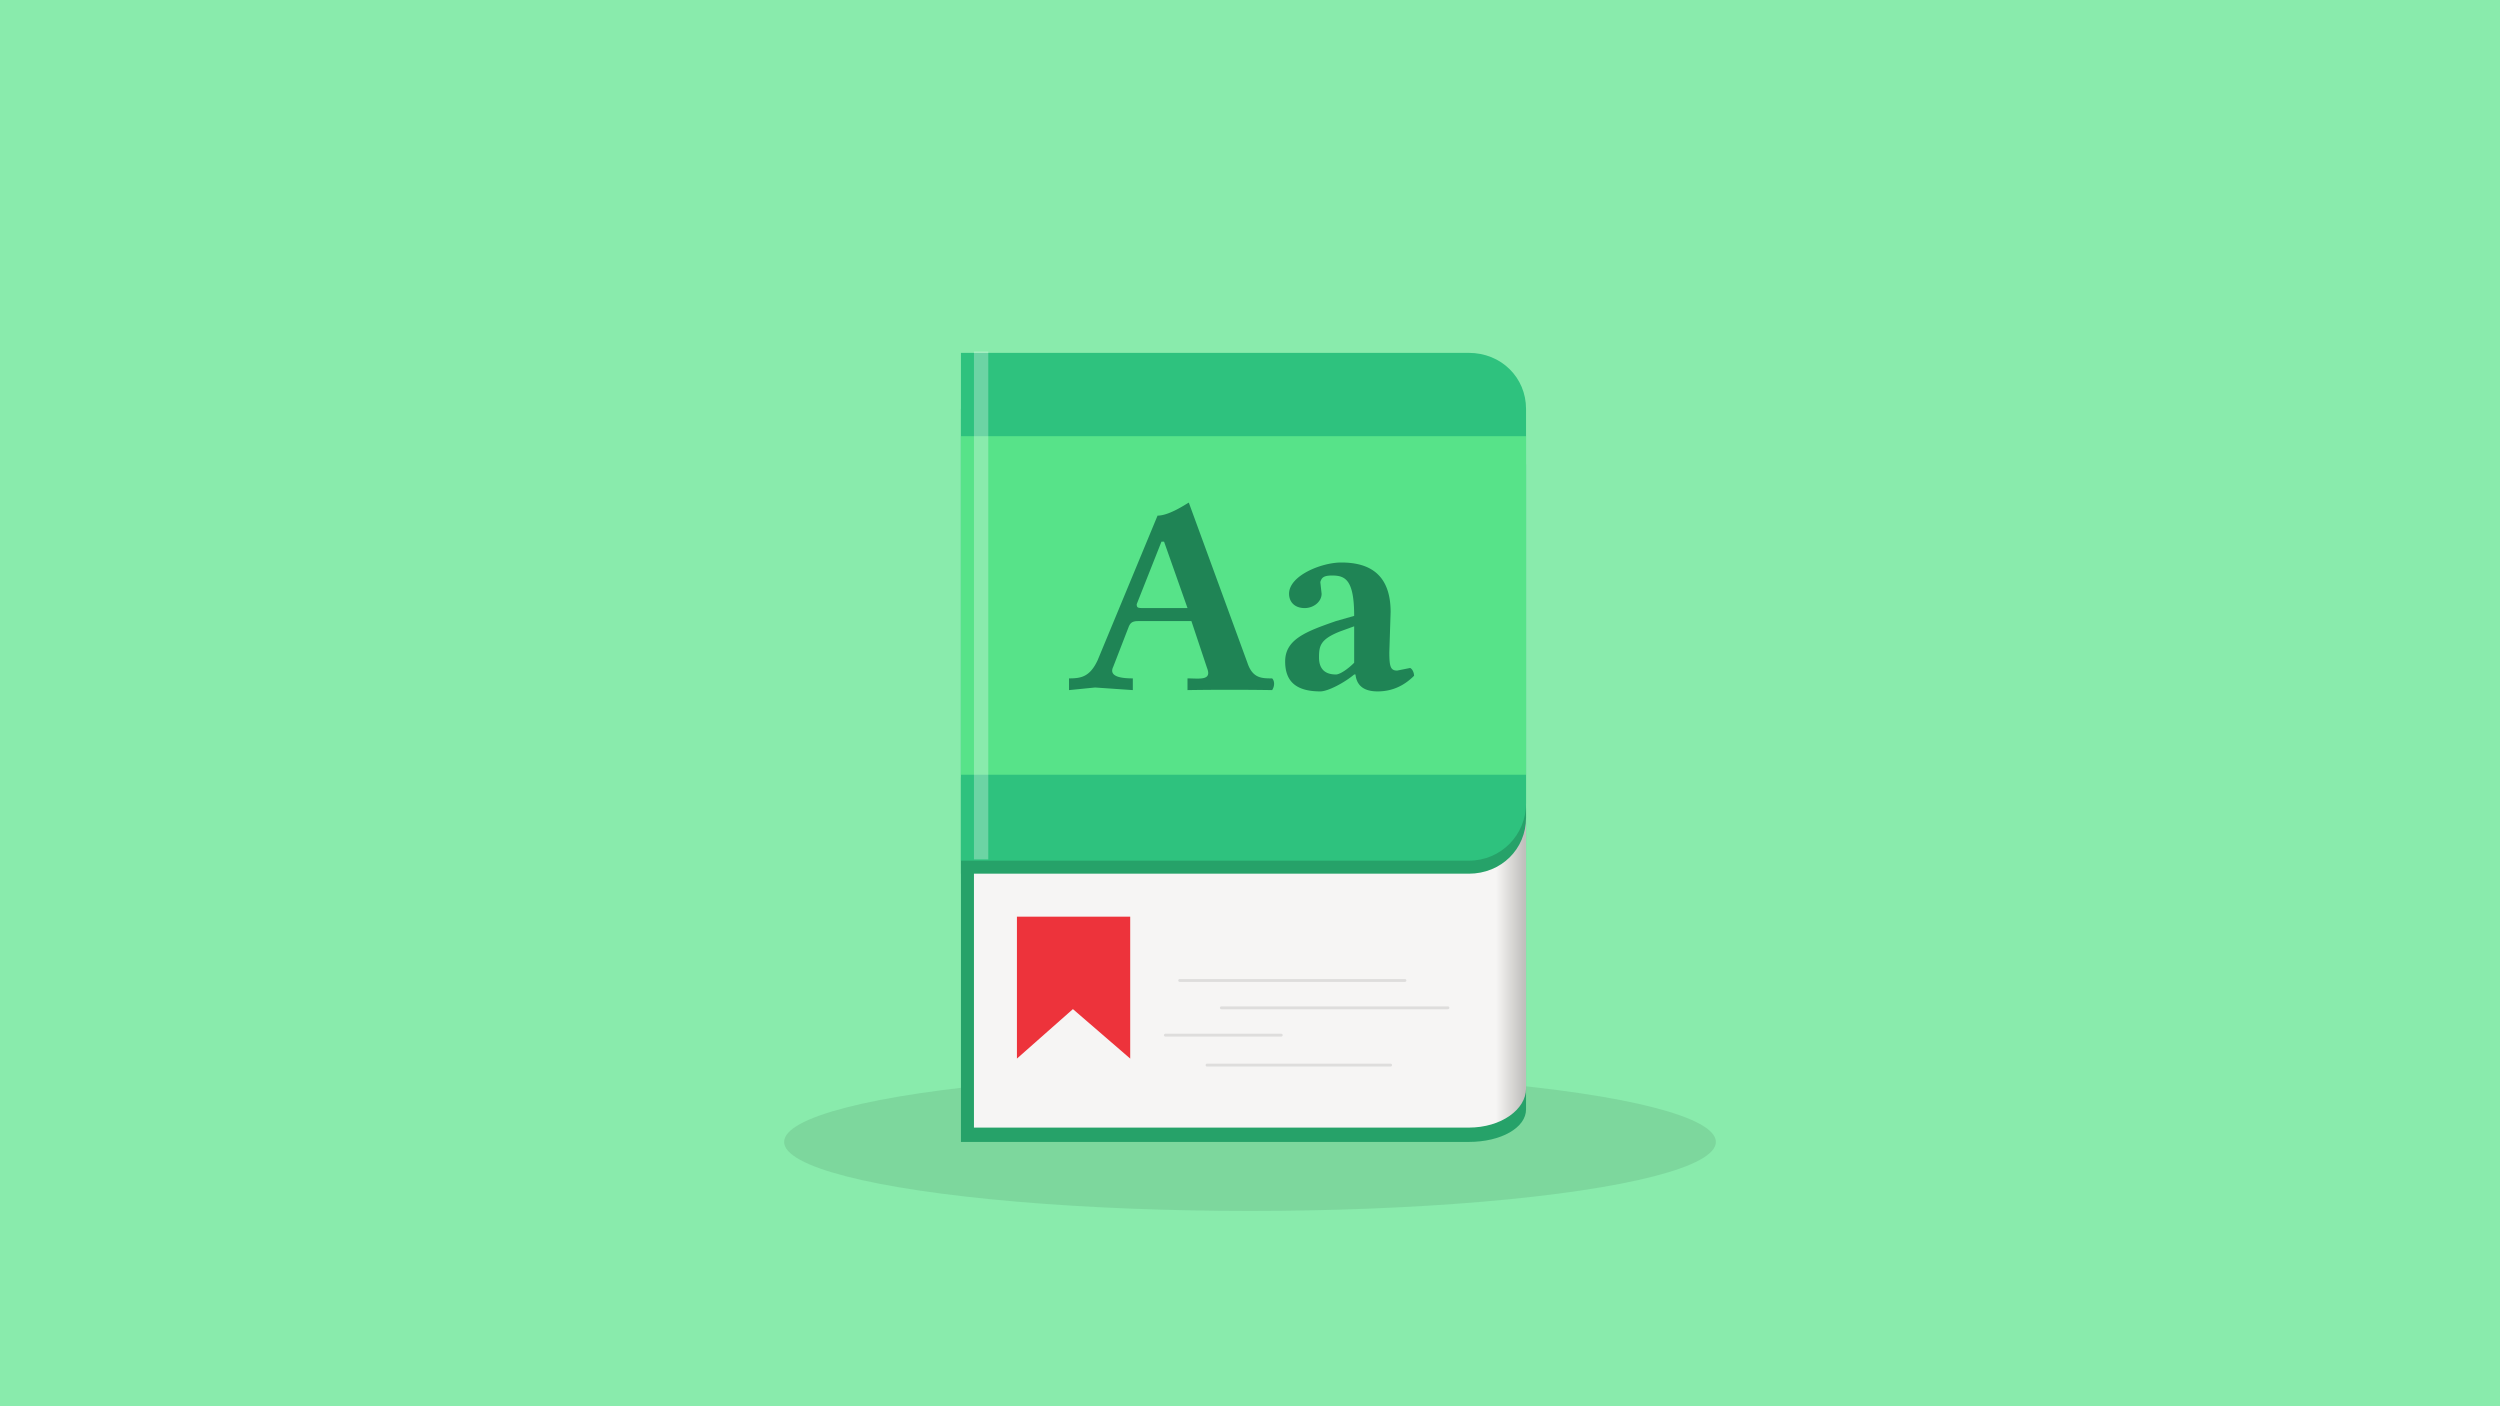
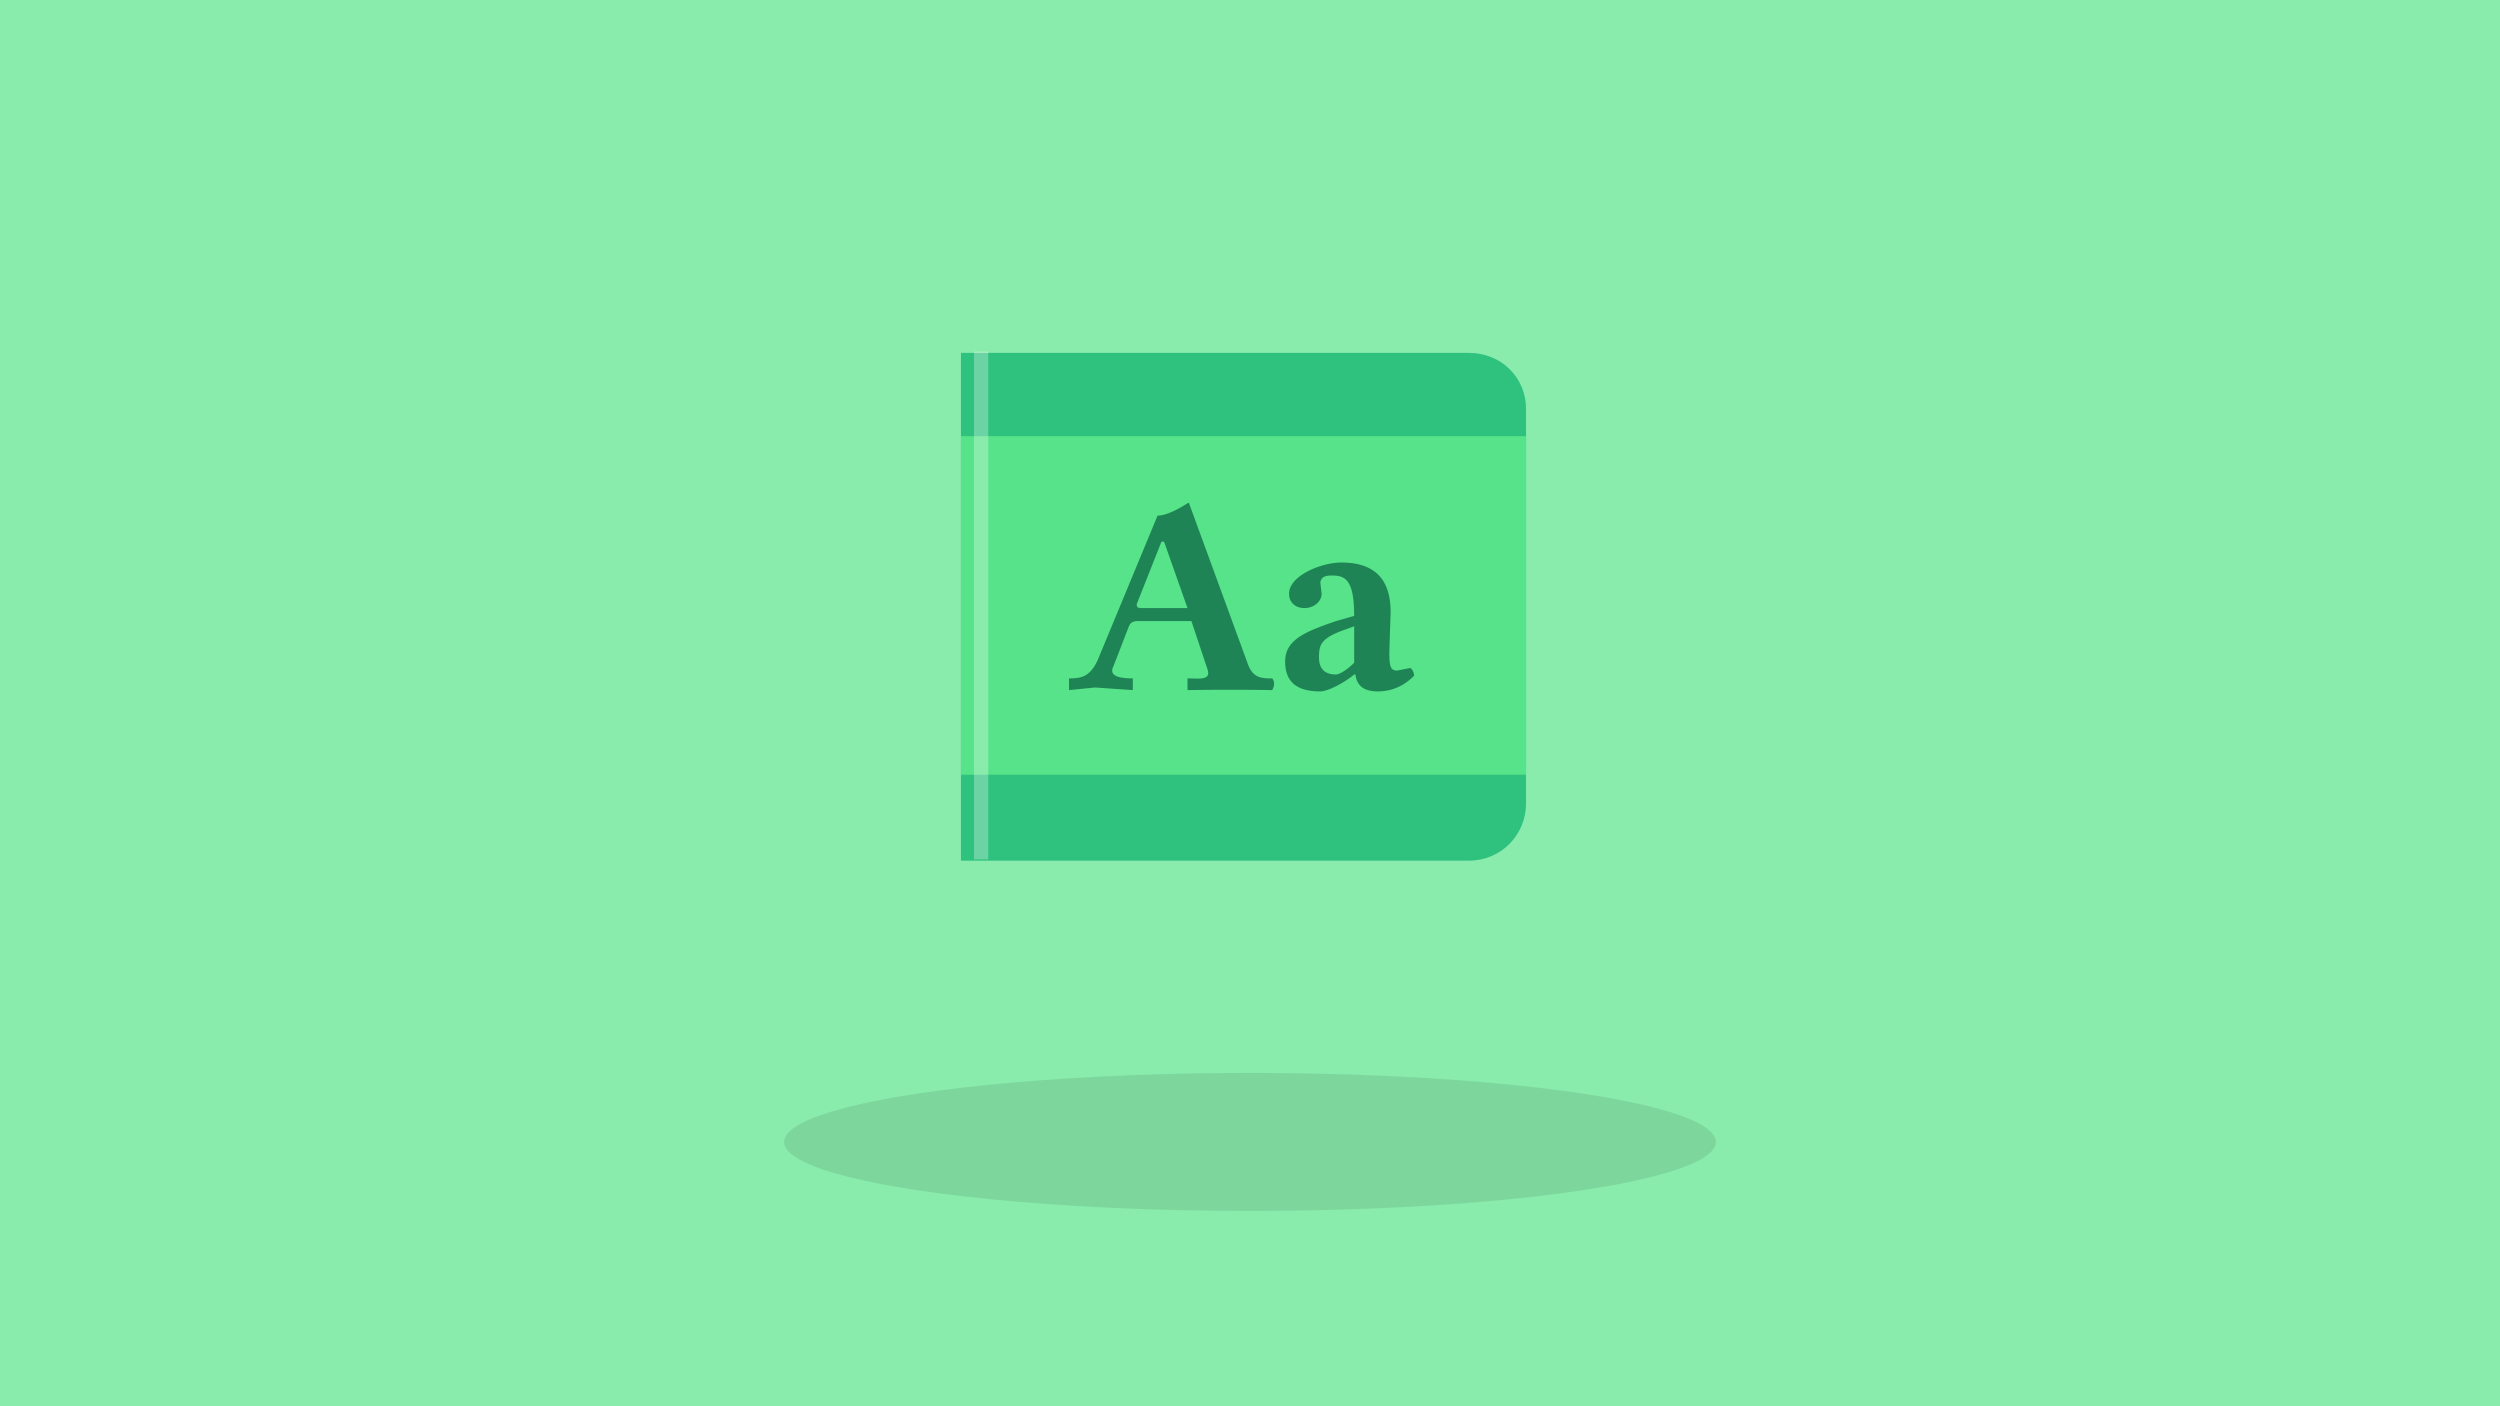
<svg xmlns="http://www.w3.org/2000/svg" aria-labelledby="title description" version="1.0" viewBox="0 0 1920 1080" xml:lang="en">
  <title id="title">GNOME Dictionary</title>
  <desc id="desc">The GNOME Dictionary logo.</desc>
  <defs>
    <linearGradient gradientTransform="matrix(1.355 0 0 .961 607 616)" gradientUnits="userSpaceOnUse" id="gnome-dictionary-gradient" x1="384" x2="416" y1="120" y2="120">
      <stop offset="0" stop-color="#f6f5f4" />
      <stop offset=".5" stop-color="#f6f5f4" />
      <stop offset="1" stop-color="#c0bfbc" />
    </linearGradient>
  </defs>
  <path d="M0 0h1920v1080H0z" fill="#89ebac" />
  <ellipse cx="960" cy="877" fill="#121f17" fill-opacity=".1" rx="357.8" ry="53" />
-   <path d="M738 597v280h390c25 0 44-11 44-25V621c0-13-19-24-44-24z" fill="#26a269" />
-   <path d="M748 597v269h380c25 0 44-14 44-30V628c0-17-19-31-44-31z" fill="url(#gnome-dictionary-gradient)" />
-   <path d="M738 314v357h390c25 0 44-19 44-43V357c0-24-19-43-44-43z" fill="#26a269" />
  <path d="M738 271v390h390c25 0 44-20 44-44V314c0-24-19-43-44-43z" fill="#2ec27e" />
  <path d="M738 335h434v260H738z" fill="#57e389" />
  <path d="M748 270h11v390h-11z" fill="#fff" opacity=".3" />
-   <path d="M927 818h141m-173-23h89m-46-21h174m-206-21h173" opacity=".1" stroke="#000" stroke-linecap="round" stroke-width="2.2" />
-   <path d="M781 704h87v109l-44-38-43 38z" fill="#ed333b" />
  <path d="M879 467c-5 0-6 0-6-3l19-48h2l18 51zm-24 45 12-31c1-2 2-4 7-4h41l12 36c4 10-6 8-15 8v9a2065 2065 0 0 1 65 0c2-3 2-7 0-9-8 0-15 0-19-12l-45-123c-2 1-15 10-24 10l-46 111c-6 13-13 14-22 14v9l20-2 29 2v-9c-8 0-19-1-15-9zm186 6c1 9 7 13 17 13 12 0 21-5 28-12 0-2-1-5-3-6l-10 2c-5 0-6-3-6-14l1-31c0-32-20-38-38-38-15 0-40 10-40 24 0 6 4 11 12 11 7 0 13-5 13-11l-1-9c1-3 2-5 9-5 10 0 17 3 17 31l-14 4c-23 8-39 14-39 31 0 15 8 23 27 23 6 0 19-7 26-13zm-1-37v28c-5 5-11 9-14 9-10 0-13-6-13-13 0-9 1-14 16-20z" fill="#1f8455" />
</svg>